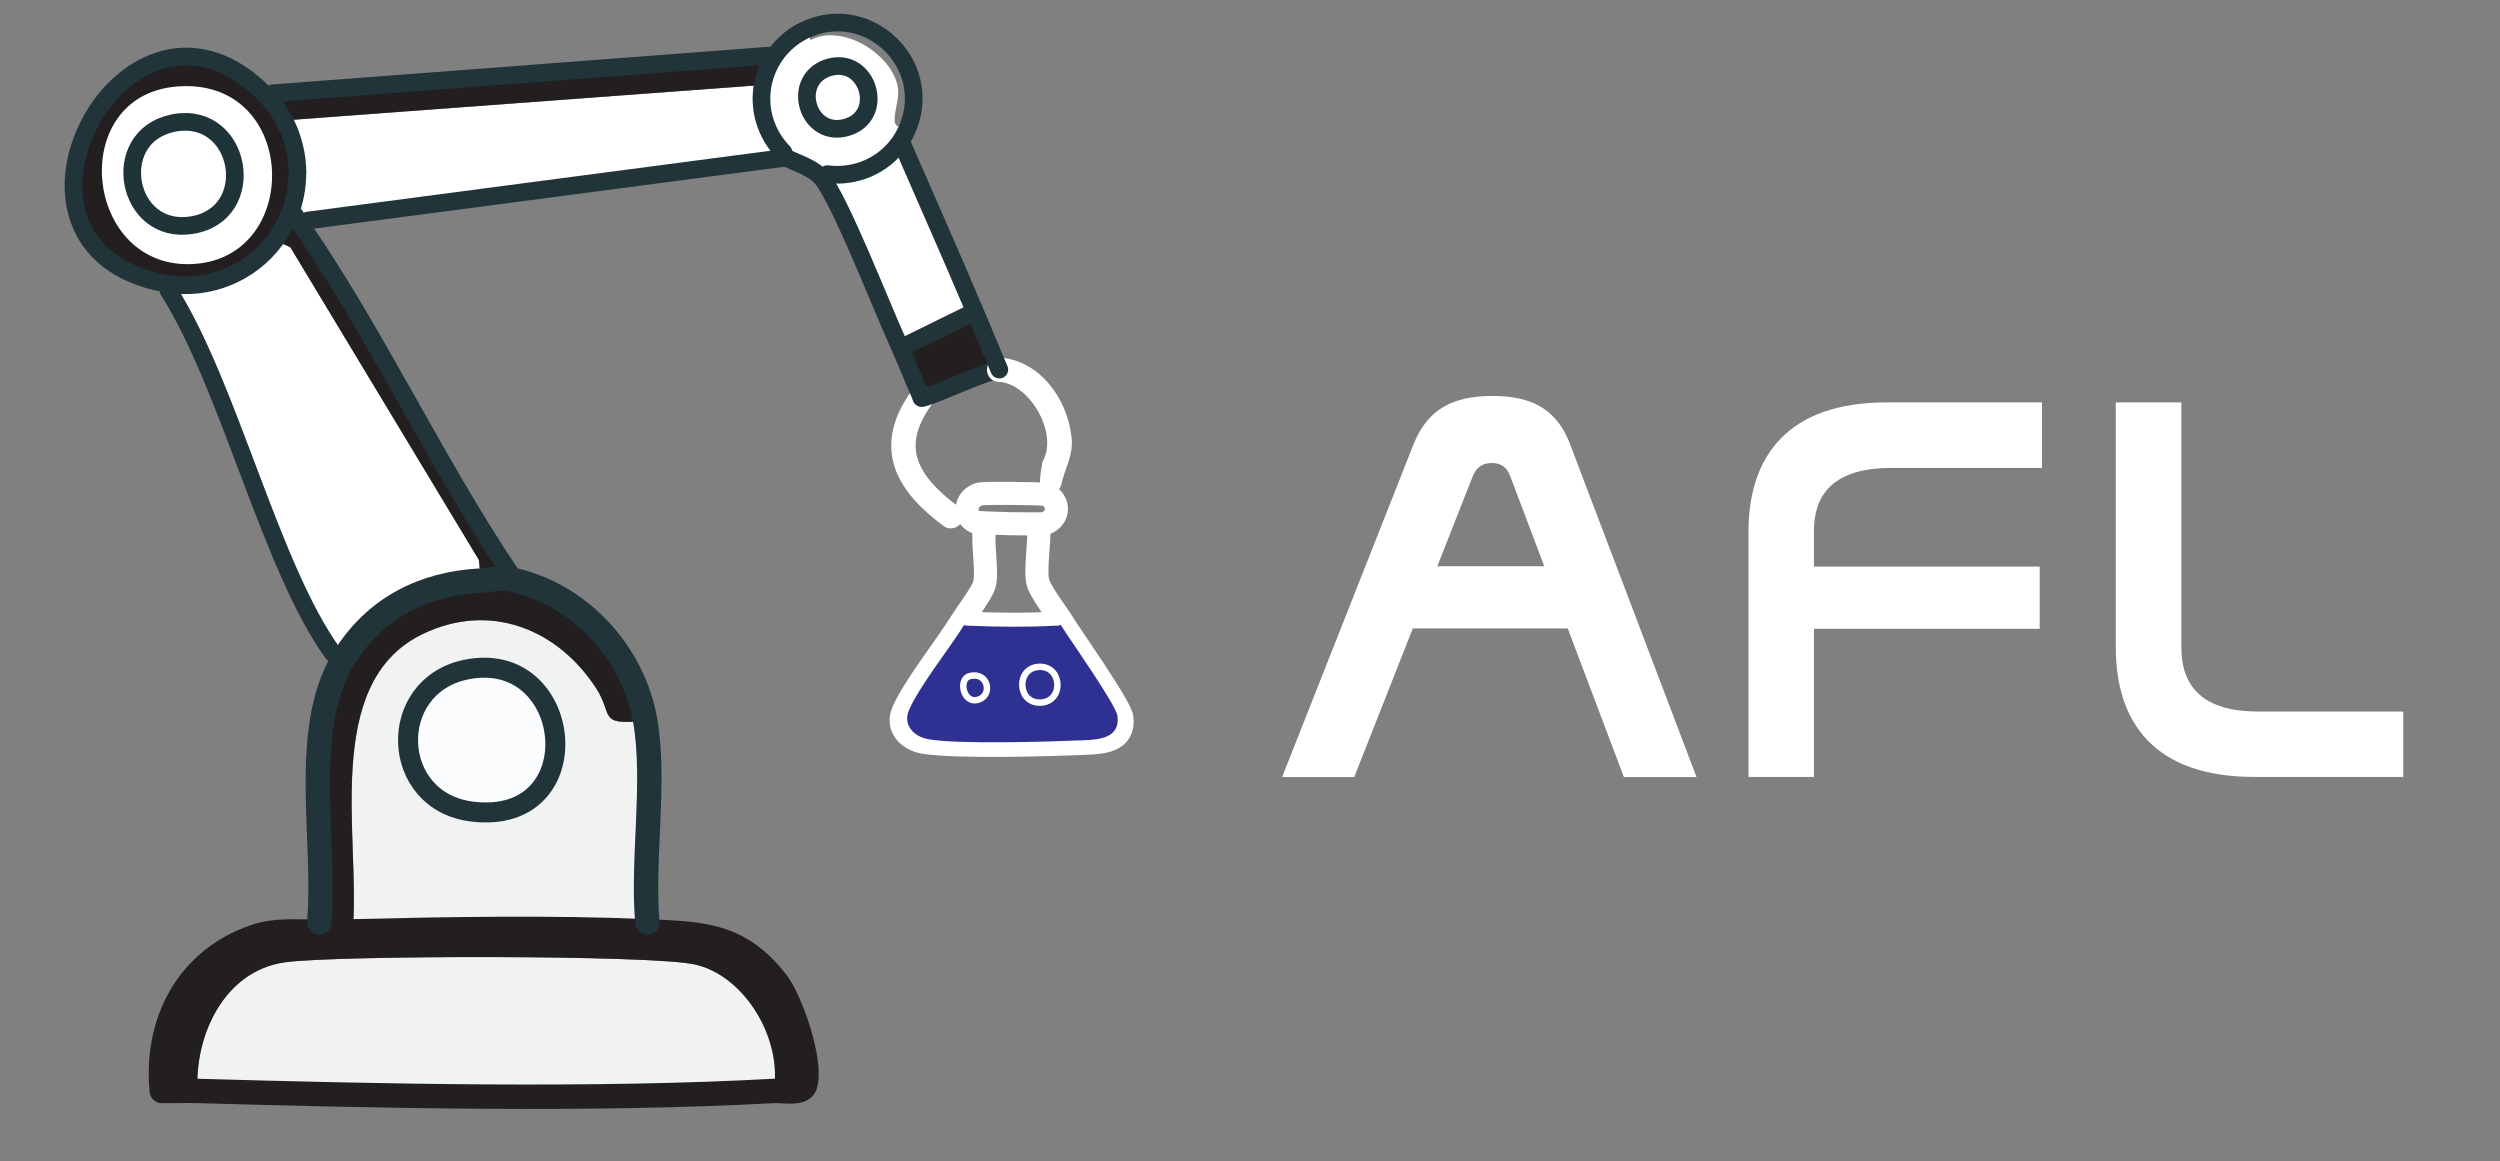
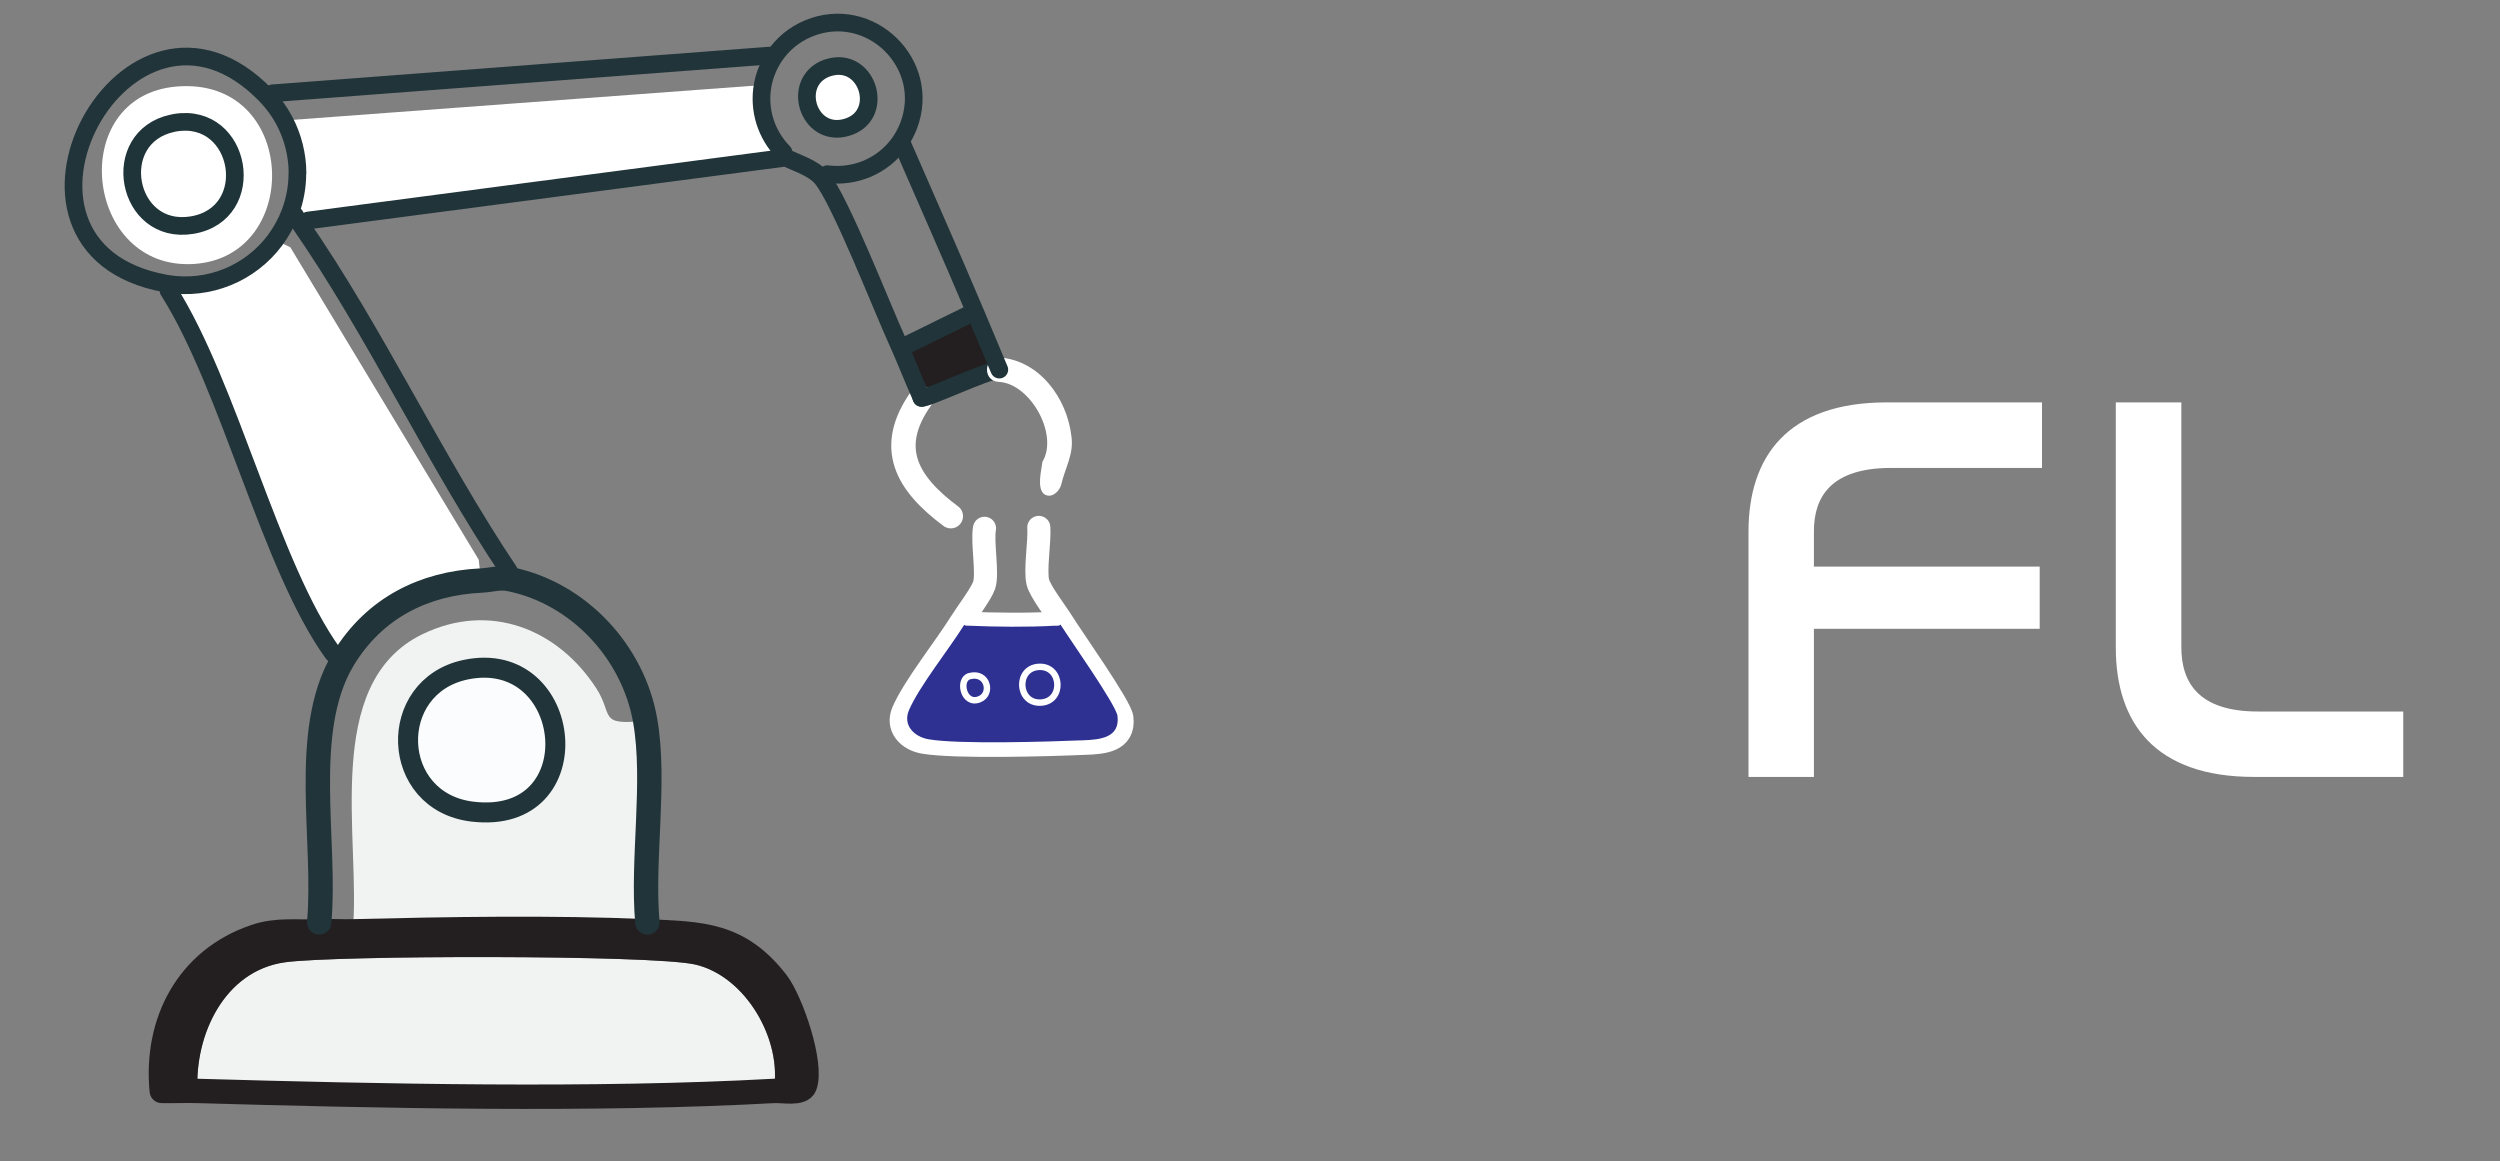
<svg xmlns="http://www.w3.org/2000/svg" id="automation_text_light" viewBox="0 0 193.78 90">
  <rect x="0" y="0" width="193.78" height="90" fill="#808080" stroke="none" />
  <defs>
    <style>
      .cls-1 {
        fill: #fafcfd;
        stroke-width: 1.55px;
      }

      .cls-1, .cls-2, .cls-3, .cls-4, .cls-5, .cls-6, .cls-7, .cls-8, .cls-9 {
        stroke-linecap: round;
        stroke-linejoin: round;
      }

      .cls-1, .cls-2, .cls-7 {
        stroke: #203439;
      }

      .cls-10 {
        fill: #231f20;
      }

      .cls-2, .cls-3, .cls-6, .cls-7, .cls-8 {
        fill: none;
      }

      .cls-2, .cls-3, .cls-8 {
        stroke-width: 1.89px;
      }

      .cls-3, .cls-11, .cls-5, .cls-6 {
        stroke: #fff;
      }

      .cls-4 {
        stroke: #20353a;
      }

      .cls-4, .cls-7, .cls-9 {
        stroke-width: 1.37px;
      }

      .cls-4, .cls-12, .cls-9 {
        fill: #fff;
      }

      .cls-11 {
        stroke-miterlimit: 10;
      }

      .cls-11, .cls-5 {
        stroke-width: .5px;
      }

      .cls-11, .cls-5, .cls-13 {
        fill: #2e3192;
      }

      .cls-14 {
        fill: #f1f2f2;
      }

      .cls-6 {
        stroke-width: 1.79px;
      }

      .cls-8 {
        stroke: #231f20;
      }

      .cls-9 {
        stroke: #1f3439;
      }
    </style>
  </defs>
-   <path class="cls-12" d="M104.97,60.23h-5.59l10.19-25.8c1.08-2.71,3.05-3.74,6.11-3.74s4.99,1.03,6.02,3.74l9.8,25.8h-5.63l-8.82-23.35c-.26-.69-.73-.99-1.42-.99s-1.16.3-1.46.99l-9.2,23.35Z" />
  <path class="cls-12" d="M158.28,31.2v5.07h-11.7c-4.6,0-5.98,2.19-5.98,4.9v2.75h17.5v4.82h-17.5v11.48h-5.07v-19.01c0-5.8,3.01-10.02,10.71-10.02h12.04Z" />
  <path class="cls-12" d="M169.08,31.2v18.96c0,2.79,1.38,4.99,5.93,4.99h11.27v5.07h-11.57c-7.7,0-10.71-4.21-10.71-10.02v-19.01h5.07Z" />
-   <path class="cls-12" d="M106.12,43.89,106.12,48.71,106.12,43.89h17.5v4.82h-17.5" />
  <g>
-     <path class="cls-6" d="M81.05,40.57c1.1-.44,1.13-1.81,0-2.24-.24-.09-4.74-.12-5.05-.05-1.19.28-1.42,1.71-.39,2.18.25.11,5.19.21,5.44.11Z" />
    <path class="cls-6" d="M74.9,48.3c2.09.1,4.86.13,6.94,0" />
    <path class="cls-6" d="M80.52,40.88c.08,1.04-.31,3.35-.07,4.26.2.75,1.41,2.3,1.88,3.06.77,1.24,4.52,6.53,4.63,7.44.22,1.82-1.52,1.92-2.76,1.97-2.76.12-10.2.34-12.62-.08-1.18-.21-2.1-1.16-1.58-2.37.83-1.93,3.27-4.98,4.49-6.94.45-.72,1.56-2.18,1.79-2.85.31-.89-.17-3.36.03-4.42" />
    <g>
      <g id="Generative_Object" data-name="Generative Object">
        <g>
          <path class="cls-14" d="M59.96,84.56c-13.9.77-30.64.4-44.66,0-.22-4.32,2.07-9.31,6.78-9.97,3.88-.54,28.43-.59,31.79.17,3.93.89,6.8,5.88,6.09,9.8Z" />
          <path class="cls-12" d="M26.64,51.04s-.06.1-.09.15c-.43-.37-.4-.06-.74-.53-4.85-6.7-8.02-20.71-12.76-28.14l-.07-.53c-.06,0-.12-.02-.18-.03.06.01.12.02.18.03,3.19.52,6.41-.79,8.34-3.38l1.18.55,14.61,24.23.17,1.6c-4.44.21-8.26,2.13-10.65,6.04Z" />
          <path class="cls-12" d="M59.12,6.58c-.35,1.91.25,3.83,1.61,5.23l.16.42-37,4.87-.68.18c-.13-.19-.23-.4-.36-.59l-.37-.17c.38-.99.57-2.03.57-3.08,0-1.42-.36-2.84-1.03-4.1l37.1-2.75Z" />
          <path class="cls-10" d="M27.33,72.19c7.32-.18,15.55-.32,22.82,0,4.22.19,7.14.18,10.06,3.95,1.11,1.44,2.8,6.35,2.17,8.03-.25.67-1.71.35-2.41.39.71-3.92-2.16-8.9-6.09-9.8-3.37-.76-27.92-.72-31.79-.17-4.71.66-7,5.64-6.78,9.97-.92-.03-1.85.02-2.76,0-.52-5.32,1.99-10.18,7.22-11.96,1.72-.59,3.27-.33,5-.41.85-.04,1.72.02,2.57,0Z" />
          <path class="cls-10" d="M69.55,26.47l.6-.15,4.91-1.92.51-.25c-.02-.05-.04-.11-.07-.16.02.05.04.11.07.16.61,1.45,1.21,2.9,1.82,4.34l.07.16c-.05,0-.11.06-.17.06-.85.04-5.57,2.26-5.86,2.13l-.07-.16c-.62-1.39-1.17-2.83-1.8-4.22Z" />
          <g>
            <path class="cls-14" d="M50.01,55.86c.83,4.74-.26,10.76.17,15.64l-.02.69c-7.28-.32-15.51-.18-22.82,0,.66-7.03-2.46-19.21,5.4-23.03,5.22-2.53,10.5-.42,13.49,4.21,1.34,2.07.08,2.9,3.78,2.49Z" />
            <path class="cls-1" d="M36.09,51.91c8.44-1.77,9.88,12.13.52,11-6.41-.77-6.69-9.7-.52-11Z" />
          </g>
          <g>
-             <path class="cls-12" d="M62.66,2.21l.15.9c2.49-1.33,6.37,1.1,6.79,3.69.22,1.34-1.15,3.52.82,2.97-.18.46-.41.89-.69,1.29l.21.12c1.85,4.27,3.75,8.52,5.56,12.81.02.05.04.11.07.16l-.51.25-4.91,1.92-.6.15c-1.19-2.6-4.43-10.93-5.85-12.64-.66-.8-1.91-1.17-2.82-1.6l-.16-.42c-1.35-1.39-1.96-3.31-1.61-5.23.15-.79.44-1.53.89-2.19.65-.98,1.57-1.73,2.65-2.18Z" />
            <path class="cls-4" d="M64.08,5.29c.07-.03.14-.05.21-.07,3.01-.85,4.39,3.79,1.31,4.66-2.97.84-4.33-3.55-1.51-4.6Z" />
          </g>
          <g>
-             <path class="cls-10" d="M60.01,4.39c-.44.67-.74,1.41-.89,2.19l-37.1,2.75c.67,1.25,1.03,2.67,1.03,4.1,0,1.05-.2,2.1-.57,3.08l.37.17c.13.19.23.4.36.59,5.85,8.42,10.49,18.42,16.23,27l.11.63c5.33,1.1,9.52,5.67,10.45,10.96-3.7.4-2.44-.42-3.78-2.49-2.99-4.63-8.27-6.75-13.49-4.21-7.86,3.82-4.74,15.99-5.4,23.03-.85.02-1.72-.04-2.57,0l-.02-.69c.57-6.19-1.45-14.78,1.81-20.31.03-.05.06-.1.09-.15,2.39-3.91,6.2-5.83,10.65-6.04l-.17-1.6-14.61-24.23-1.18-.55c-1.93,2.59-5.15,3.89-8.34,3.38-.06,0-.12-.02-.18-.03-15.17-2.79-2.93-25.66,7.8-14.58l.53-.16,38.49-2.92.38.08Z" />
            <g>
              <path class="cls-12" d="M13.66,6.71c9.43-.82,9.88,13.21,1.37,13.75s-9.94-13-1.37-13.75Z" />
              <path class="cls-9" d="M13.38,9.55c.07-.01.13-.03.2-.04,5.19-.86,6.54,7.08,1.3,7.94-5.12.84-6.53-6.83-1.5-7.9Z" />
            </g>
          </g>
        </g>
        <g>
          <line class="cls-7" x1="59.63" y1="4.31" x2="21.14" y2="7.23" />
          <path class="cls-7" d="M13.06,22.52c4.73,7.43,7.9,21.44,12.76,28.14" />
          <path class="cls-7" d="M64.13,13.5c2.18.27,4.32-.64,5.6-2.44.28-.4.51-.83.69-1.29,1.86-4.82-2.99-9.54-7.76-7.56-1.08.45-2,1.2-2.65,2.18-.44.67-.74,1.41-.89,2.19-.35,1.91.25,3.83,1.61,5.23" />
          <path class="cls-8" d="M12.54,84.56c-.52-5.32,1.99-10.18,7.22-11.96,1.72-.59,3.27-.33,5-.41.85-.04,1.72.02,2.57,0,7.32-.18,15.55-.32,22.82,0,4.22.19,7.14.18,10.06,3.95,1.11,1.44,2.8,6.35,2.17,8.03-.25.67-1.71.35-2.41.39-13.9.77-30.64.4-44.66,0-.92-.03-1.85.02-2.76,0Z" />
          <path class="cls-3" d="M71.42,30.85c-2.74,3.83-1.15,6.61,2.28,9.16" />
          <path class="cls-7" d="M77.45,28.65l-.17.06c-.85.04-5.57,2.26-5.86,2.13" />
-           <path class="cls-12" d="M77.48,27.71c3.11.23,5.21,3.16,5.56,6.05.23,1.43-.49,2.49-.79,3.84-.17.53-.76,1.07-1.32.7-.57-.48-.22-1.79-.13-2.5,1.28-2.14-.96-6.08-3.38-6.2-1.25-.04-1.21-1.91.05-1.89h0Z" />
+           <path class="cls-12" d="M77.48,27.71c3.11.23,5.21,3.16,5.56,6.05.23,1.43-.49,2.49-.79,3.84-.17.53-.76,1.07-1.32.7-.57-.48-.22-1.79-.13-2.5,1.28-2.14-.96-6.08-3.38-6.2-1.25-.04-1.21-1.91.05-1.89h0" />
          <path class="cls-2" d="M50.18,71.5c-.43-4.88.66-10.89-.17-15.64-.92-5.29-5.12-9.86-10.45-10.96-.87-.18-1.43.06-2.27.1-4.44.21-8.26,2.13-10.65,6.04-.03.05-.06.1-.09.15-3.26,5.53-1.24,14.12-1.81,20.31" />
          <path class="cls-7" d="M23.89,17.09l37-4.87c.91.43,2.16.8,2.82,1.6,1.42,1.71,4.66,10.04,5.85,12.64.63,1.39,1.18,2.82,1.8,4.22l.07.16" />
          <line class="cls-7" x1="75.06" y1="24.4" x2="70.15" y2="26.81" />
          <path class="cls-7" d="M69.94,11.18c1.85,4.27,3.75,8.52,5.56,12.81.02.05.04.11.07.16.61,1.45,1.21,2.9,1.82,4.34l.07.16" />
          <path class="cls-7" d="M39.45,44.28c-5.75-8.58-10.38-18.58-16.23-27-.13-.19-.23-.4-.36-.59" />
          <path class="cls-7" d="M23.06,13.43c0-1.42-.36-2.84-1.03-4.1-.38-.71-.86-1.36-1.42-1.94C9.88-3.69-2.37,19.18,12.8,21.97c.06.01.12.02.18.03,3.19.52,6.41-.79,8.34-3.38.48-.65.87-1.35,1.16-2.11.38-.99.57-2.03.57-3.08Z" />
        </g>
      </g>
      <g>
        <path class="cls-13" d="M74.73,48.43c.11.1.25.06.38.07,2,.09,4.63.12,6.62,0,.16-.01.34.05.47-.09.74,1.18,4.31,6.22,4.42,7.09.21,1.73-1.45,1.83-2.63,1.88-2.63.11-9.72.33-12.03-.08-1.12-.2-2-1.1-1.5-2.26.79-1.84,3.12-4.75,4.28-6.61Z" />
        <path class="cls-11" d="M75.15,52.41c1.4-.38,1.82,1.4.75,1.8-1.22.47-1.66-1.56-.75-1.8Z" />
        <path class="cls-5" d="M80.53,51.69c1.81-.09,1.96,2.68.14,2.77s-1.95-2.68-.14-2.77Z" />
      </g>
    </g>
  </g>
</svg>